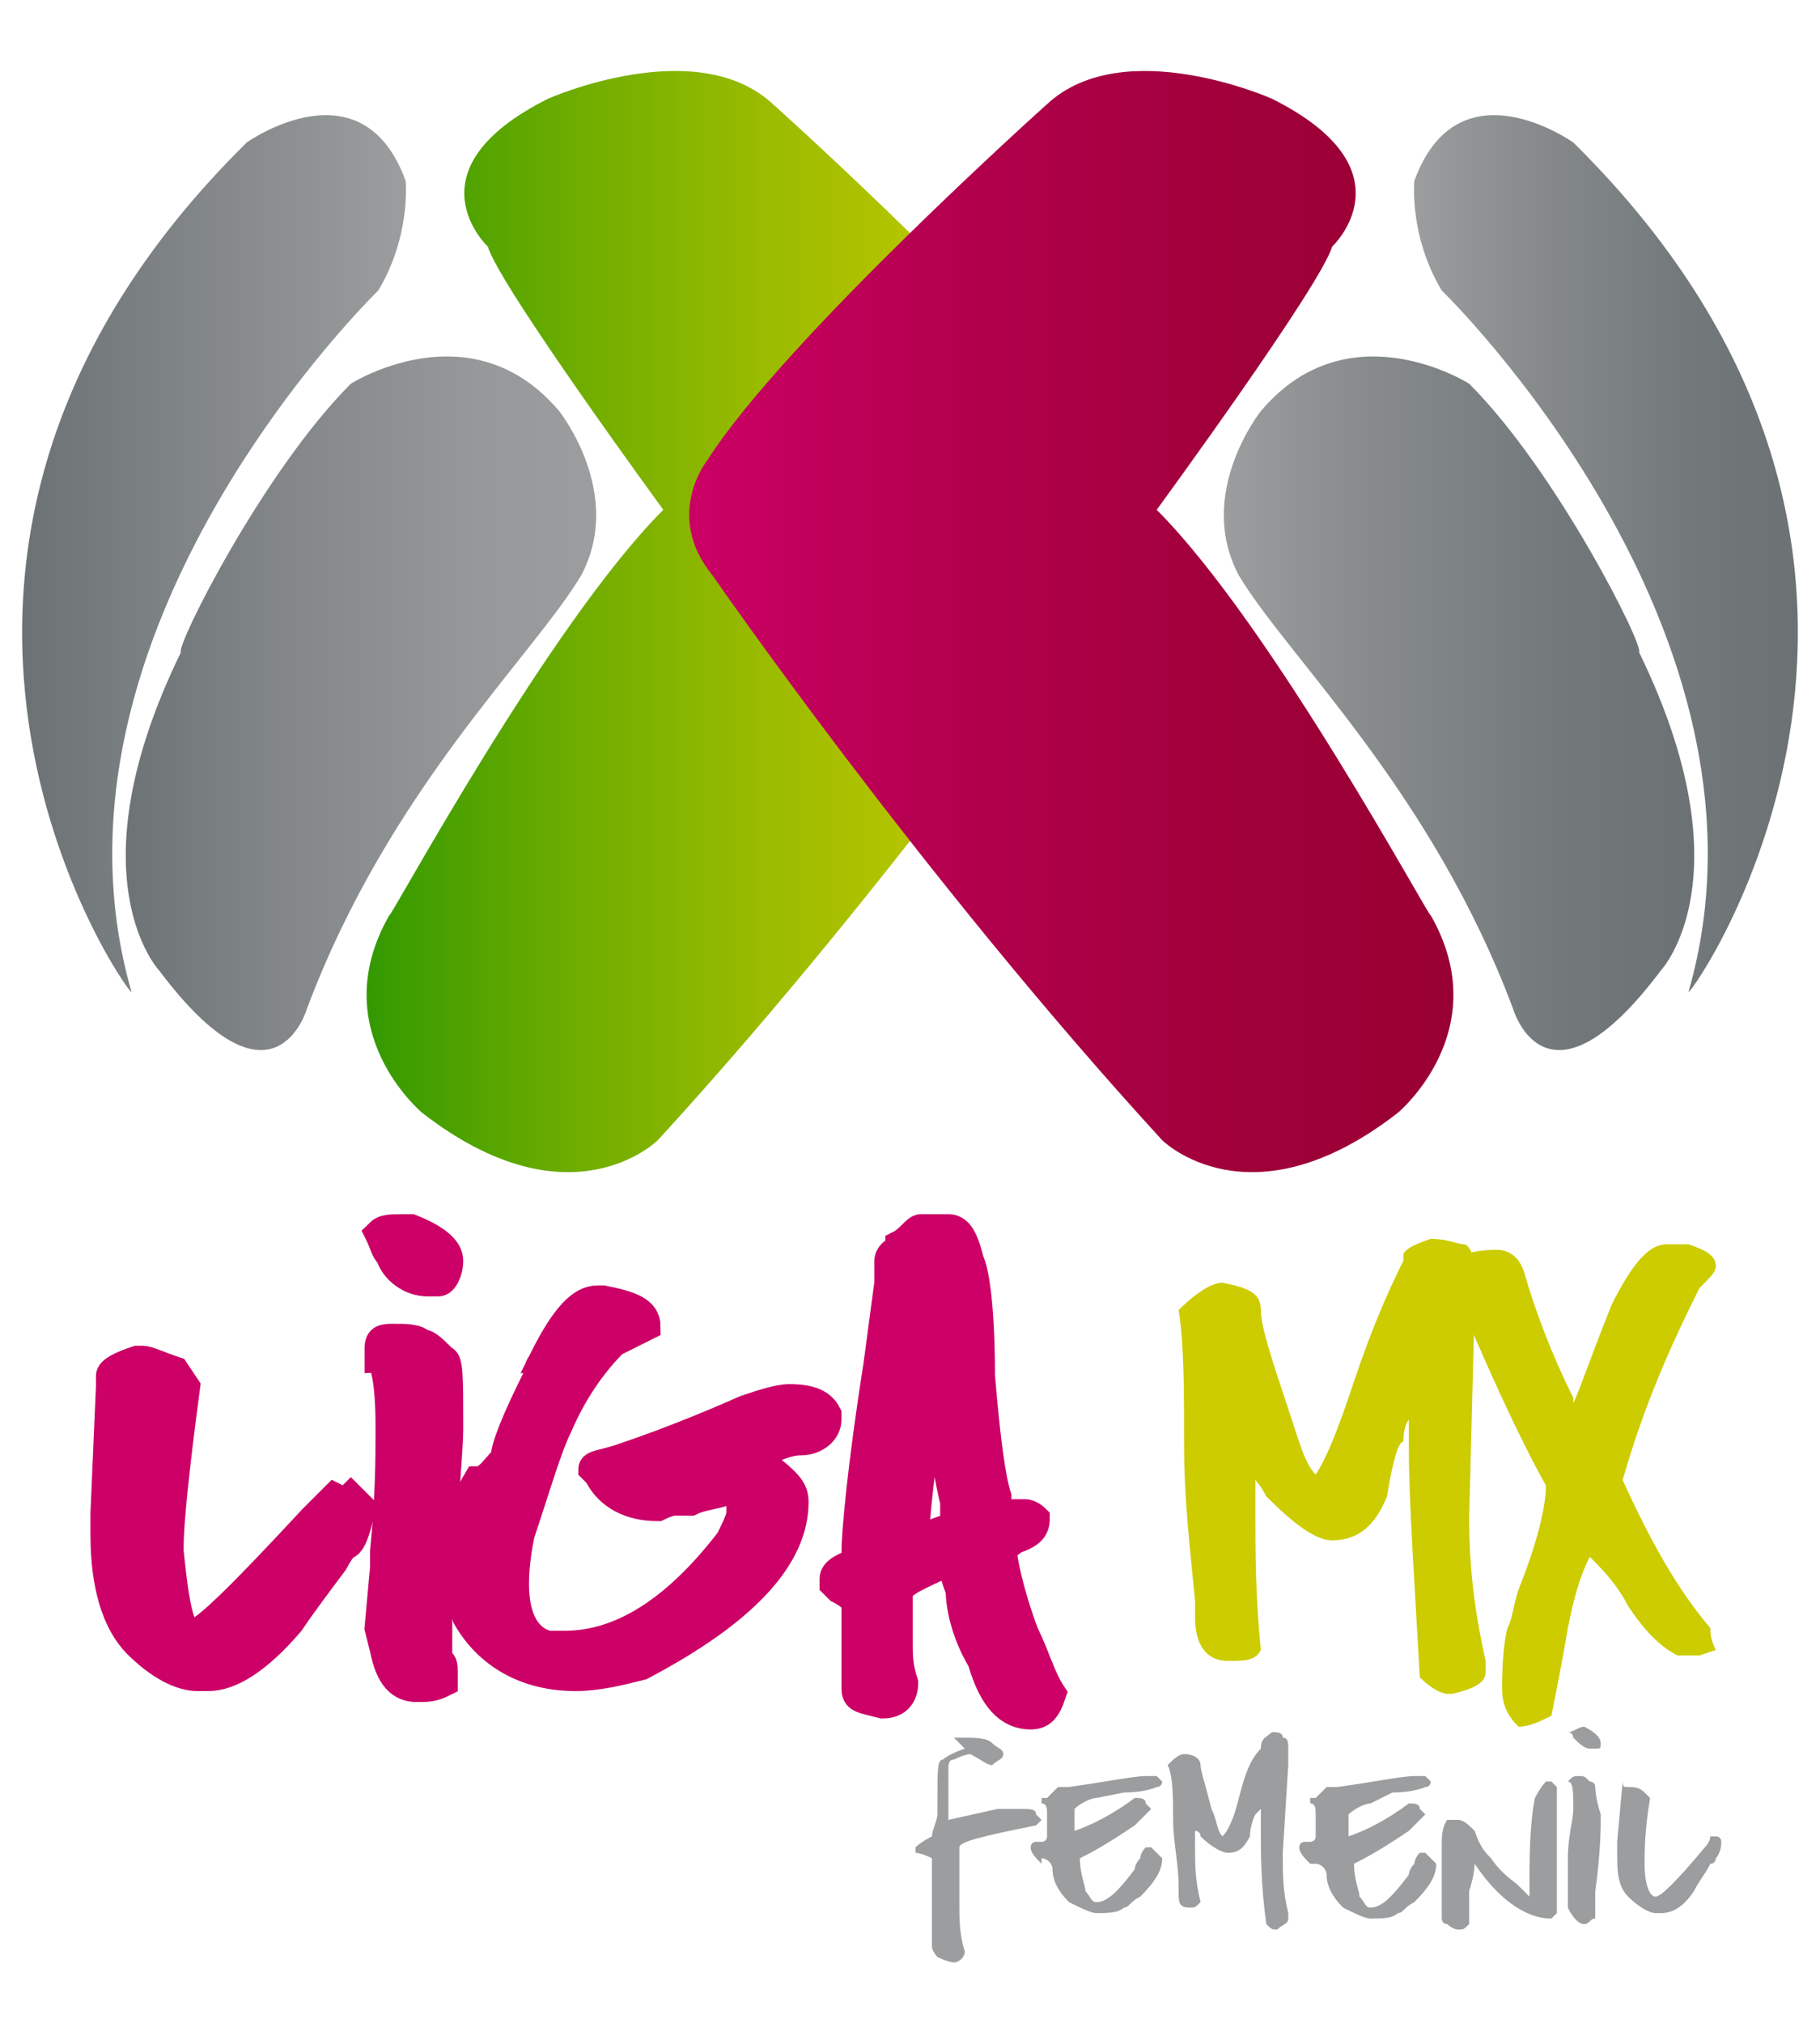
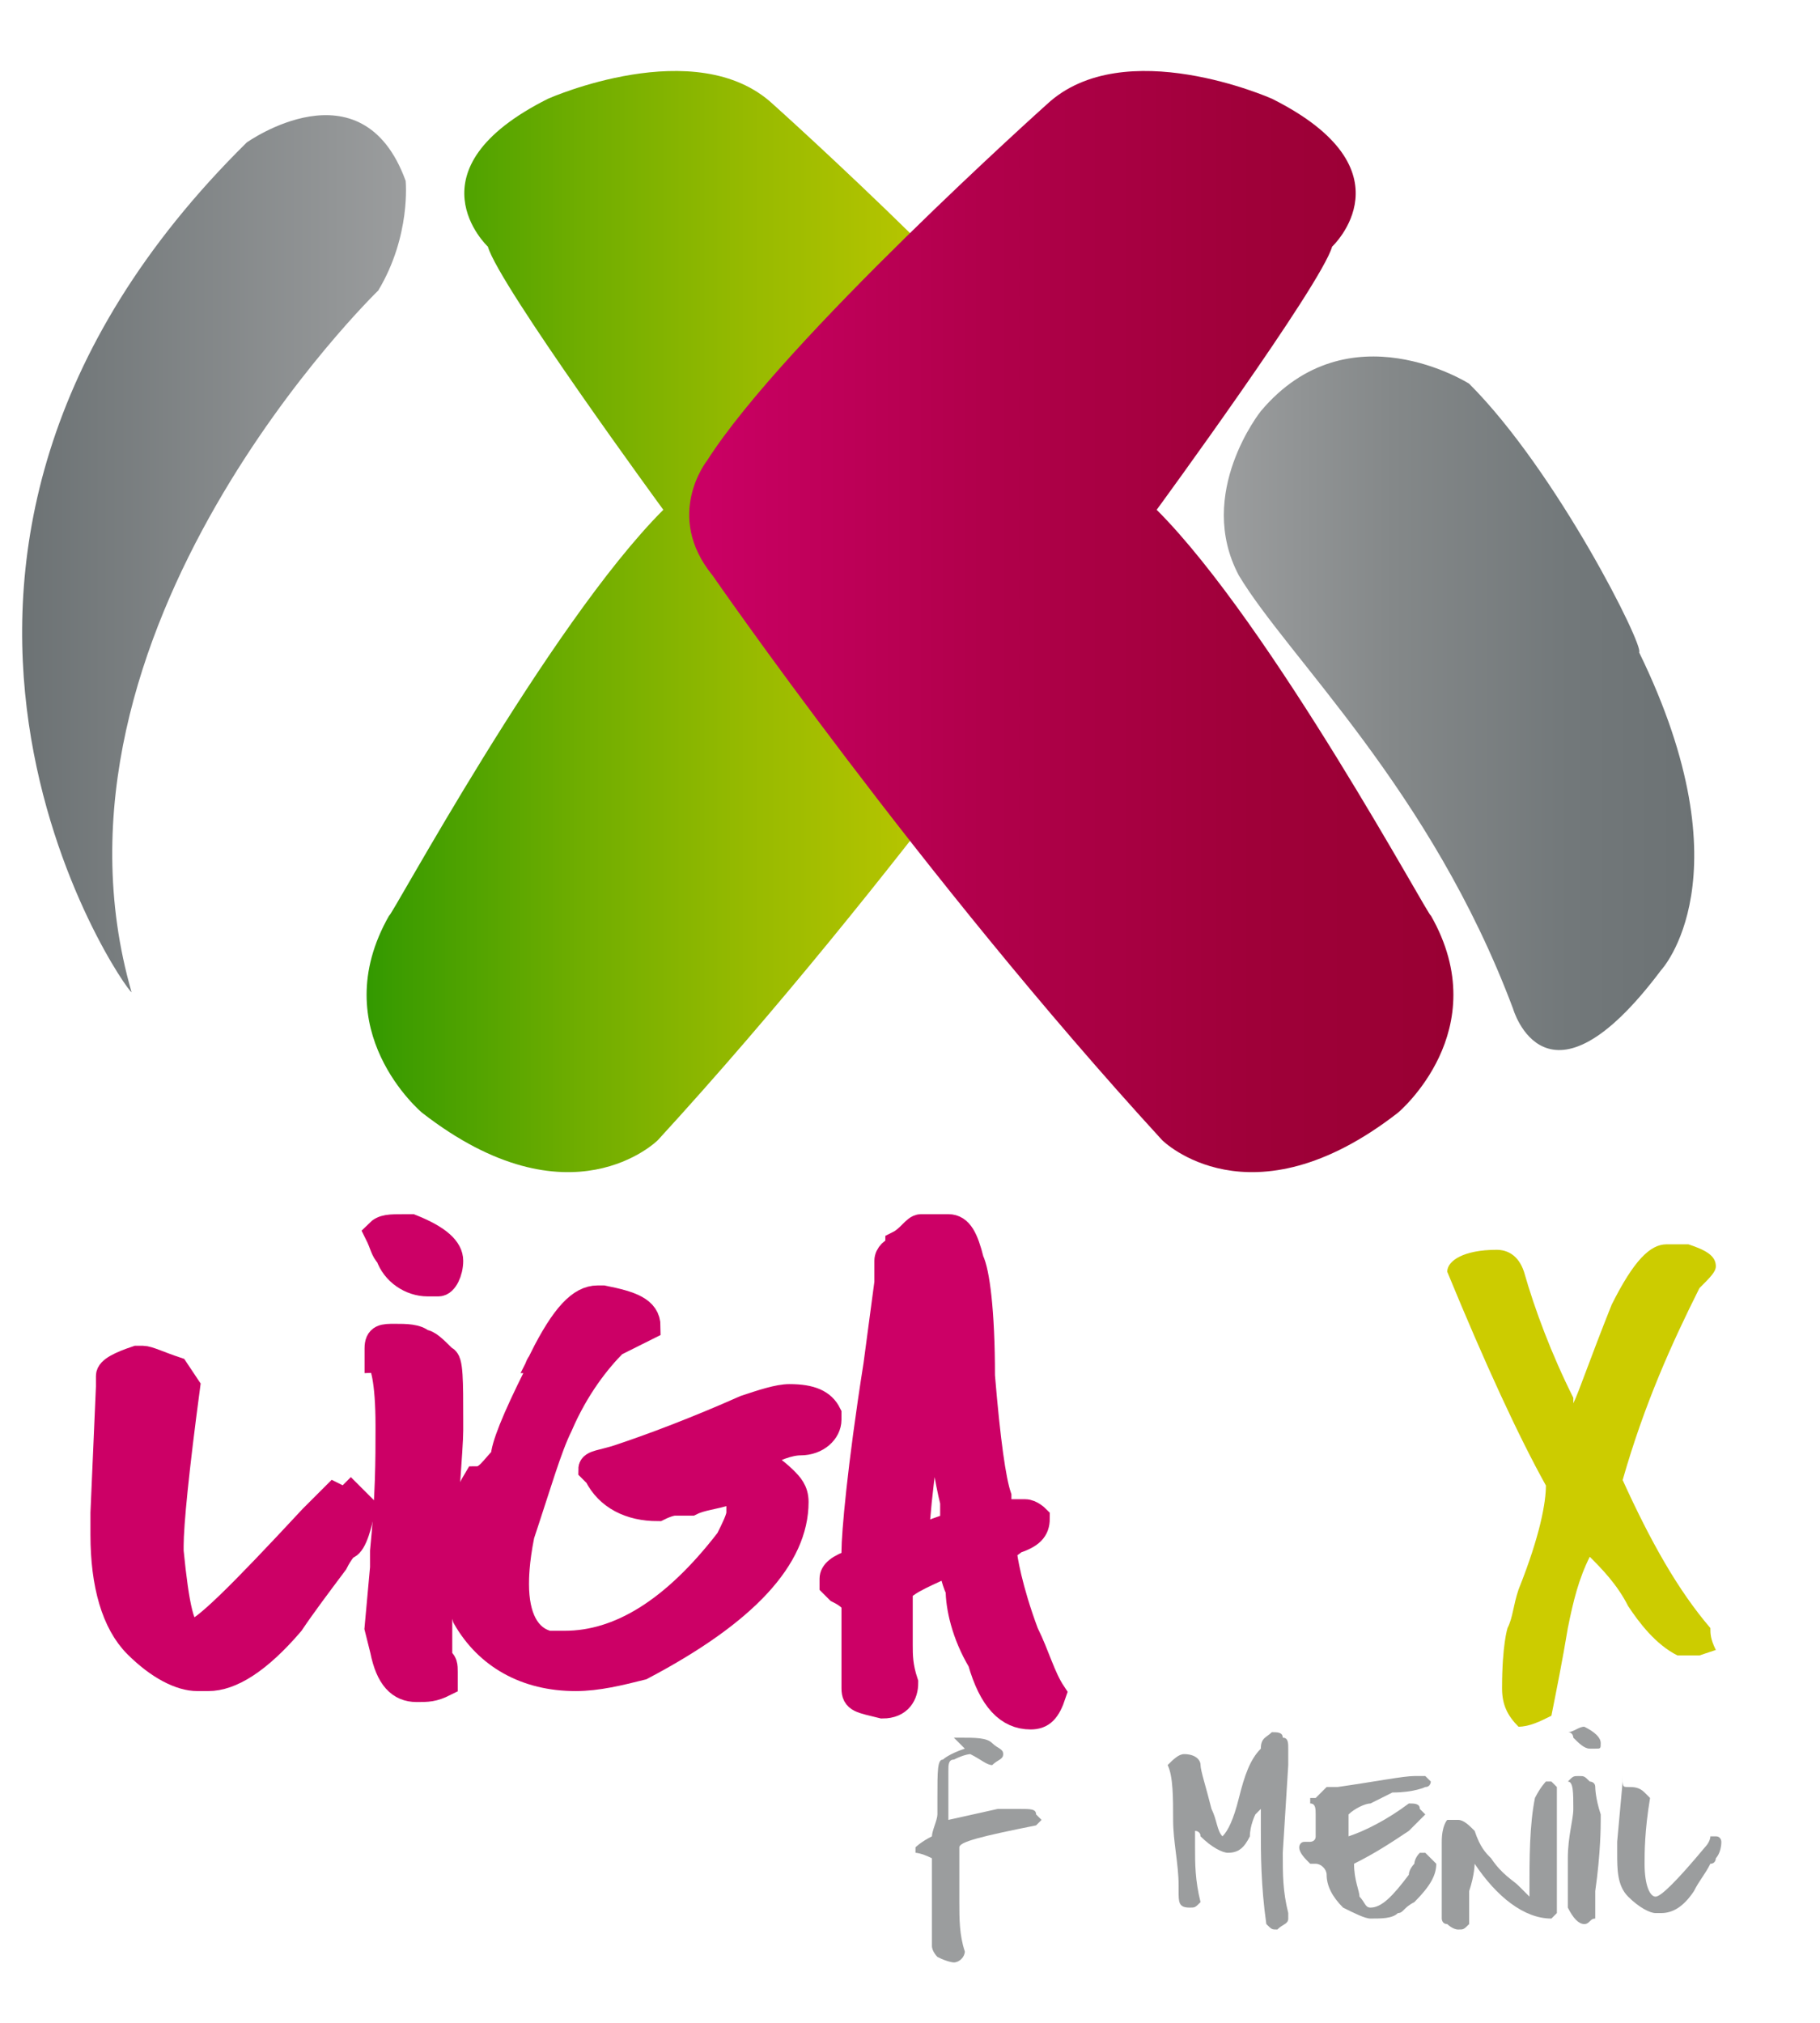
<svg xmlns="http://www.w3.org/2000/svg" version="1.1" id="Capa_1" x="0px" y="0px" viewBox="0 0 33.2 36.9" style="enable-background:new 0 0 33.2 36.9;" xml:space="preserve">
  <style type="text/css">
	.st0{fill:url(#SVGID_1_);}
	.st1{fill:url(#SVGID_2_);}
	.st2{fill:url(#SVGID_3_);}
	.st3{fill:url(#SVGID_4_);}
	.st4{fill:url(#SVGID_5_);}
	.st5{fill:url(#SVGID_6_);}
	.st6{fill:#CC0066;stroke:#CC0066;stroke-width:0.5;stroke-miterlimit:10;}
	.st7{fill:#CCCC00;}
	.st8{fill:#9B9D9E;}
</style>
  <g>
    <g>
      <linearGradient id="SVGID_1_" gradientUnits="userSpaceOnUse" x1="6.72" y1="11.361" x2="20.745" y2="11.361">
        <stop offset="0" style="stop-color:#339900" />
        <stop offset="3.727955e-02" style="stop-color:#3C9C00" />
        <stop offset="0.274" style="stop-color:#6FAD00" />
        <stop offset="0.496" style="stop-color:#97BA00" />
        <stop offset="0.698" style="stop-color:#B4C400" />
        <stop offset="0.873" style="stop-color:#C6CA00" />
        <stop offset="1" style="stop-color:#CCCC00" />
      </linearGradient>
      <path class="st0" d="M12.1,9.3c0,0-3-4.1-3.2-4.8c0,0-1.5-1.4,1.1-2.7c0,0,2.7-1.2,4.1,0.1c0,0,4.8,4.3,6.2,6.5c0,0,0.8,1-0.1,2.1    c0,0-3.8,5.5-8.2,10.3c0,0-1.6,1.6-4.3-0.5c0,0-1.8-1.5-0.6-3.6C7.1,16.8,10,11.4,12.1,9.3" />
      <linearGradient id="SVGID_2_" gradientUnits="userSpaceOnUse" x1="12.467" y1="11.361" x2="26.493" y2="11.361">
        <stop offset="0" style="stop-color:#CC0066" />
        <stop offset="0.388" style="stop-color:#B1004B" />
        <stop offset="0.742" style="stop-color:#9F0039" />
        <stop offset="1" style="stop-color:#990033" />
      </linearGradient>
      <path class="st1" d="M21.1,9.3c0,0,3-4.1,3.2-4.8c0,0,1.5-1.4-1.1-2.7c0,0-2.7-1.2-4.1,0.1c0,0-4.8,4.3-6.2,6.5c0,0-0.8,1,0.1,2.1    c0,0,3.8,5.5,8.2,10.3c0,0,1.6,1.6,4.3-0.5c0,0,1.8-1.5,0.6-3.6C26.1,16.8,23.2,11.4,21.1,9.3" />
      <linearGradient id="SVGID_3_" gradientUnits="userSpaceOnUse" x1="25.821" y1="10.113" x2="32.824" y2="10.113">
        <stop offset="0" style="stop-color:#9B9D9E" />
        <stop offset="0.356" style="stop-color:#848889" />
        <stop offset="0.728" style="stop-color:#72787A" />
        <stop offset="1" style="stop-color:#6C7274" />
      </linearGradient>
-       <path class="st2" d="M28.7,2.6c0,0-2.1-1.5-2.9,0.7c0,0-0.1,1,0.5,2c0,0,6.4,6.2,4.5,12.8C30.9,18.1,36.4,10.2,28.7,2.6" />
      <linearGradient id="SVGID_4_" gradientUnits="userSpaceOnUse" x1="22.341" y1="12.825" x2="30.983" y2="12.825">
        <stop offset="0" style="stop-color:#9B9D9E" />
        <stop offset="0.356" style="stop-color:#848889" />
        <stop offset="0.728" style="stop-color:#72787A" />
        <stop offset="1" style="stop-color:#6C7274" />
      </linearGradient>
      <path class="st3" d="M26.8,7c0,0-2.2-1.4-3.8,0.5c0,0-1.2,1.5-0.4,3c0,0,0,0,0,0c0.9,1.5,3.5,3.9,5,7.9c0,0,0.6,2.1,2.7-0.7    c0,0,1.6-1.7-0.4-5.8C30,11.8,28.4,8.6,26.8,7" />
      <linearGradient id="SVGID_5_" gradientUnits="userSpaceOnUse" x1="0.38" y1="10.113" x2="7.382" y2="10.113">
        <stop offset="0" style="stop-color:#6C7274" />
        <stop offset="1" style="stop-color:#9B9D9E" />
      </linearGradient>
      <path class="st4" d="M4.5,2.6c0,0,2.1-1.5,2.9,0.7c0,0,0.1,1-0.5,2c0,0-6.4,6.2-4.5,12.8C2.3,18.1-3.2,10.2,4.5,2.6" />
      <linearGradient id="SVGID_6_" gradientUnits="userSpaceOnUse" x1="2.221" y1="12.825" x2="10.863" y2="12.825">
        <stop offset="0" style="stop-color:#6D7375" />
        <stop offset="0.347" style="stop-color:#838789" />
        <stop offset="0.724" style="stop-color:#959798" />
        <stop offset="1" style="stop-color:#9B9D9E" />
      </linearGradient>
-       <path class="st5" d="M6.4,7c0,0,2.2-1.4,3.8,0.5c0,0,1.2,1.5,0.4,3c0,0,0,0,0,0c-0.9,1.5-3.5,3.9-5,7.9c0,0-0.6,2.1-2.7-0.7    c0,0-1.6-1.7,0.4-5.8C3.2,11.8,4.8,8.6,6.4,7" />
    </g>
    <g>
      <g>
        <path class="st6" d="M2.5,24.8h0.1c0.1,0,0.3,0.1,0.6,0.2l0.2,0.3c-0.2,1.5-0.3,2.5-0.3,2.9v0.1c0.1,1,0.2,1.5,0.4,1.5     c0.2,0,0.9-0.7,2.2-2.1c0.1-0.1,0.2-0.2,0.4-0.4l0.2,0.1l0.1-0.1c0.1,0.1,0.2,0.2,0.2,0.2c-0.1,0.5-0.2,0.7-0.3,0.7     c0,0-0.1,0.1-0.2,0.3c-0.3,0.4-0.6,0.8-0.8,1.1c-0.6,0.7-1.1,1-1.5,1H3.6c-0.3,0-0.7-0.2-1.1-0.6c-0.4-0.4-0.6-1.1-0.6-2v-0.4     L2,25.3v-0.2C2,25,2.2,24.9,2.5,24.8z" />
        <path class="st6" d="M7.2,24.4c0.2,0,0.4,0,0.5,0.1c0.1,0,0.2,0.1,0.4,0.3c0.1,0,0.1,0.4,0.1,1.1v0.2c0,0.3-0.1,1.4-0.2,3.2     l0,0.5l0,0.5c0.1,0,0.1,0.1,0.1,0.2v0.2c-0.2,0.1-0.3,0.1-0.5,0.1c-0.3,0-0.5-0.2-0.6-0.7l-0.1-0.4L7,28.6v-0.2l0-0.1     c0.1-1,0.1-1.7,0.1-2.2v-0.1c0-0.8-0.1-1.2-0.2-1.2l0-0.1v-0.1C6.9,24.4,7,24.4,7.2,24.4z M7.4,22.4h0.1C8,22.6,8.2,22.8,8.2,23     c0,0.2-0.1,0.4-0.2,0.4H7.8c-0.3,0-0.6-0.2-0.7-0.5C7,22.8,7,22.7,6.9,22.5C7,22.4,7.1,22.4,7.4,22.4z" />
        <path class="st6" d="M10.9,23.7H11c0.5,0.1,0.8,0.2,0.8,0.5v0c0,0-0.2,0.1-0.6,0.3c-0.3,0.3-0.7,0.8-1,1.5     c-0.2,0.4-0.4,1.1-0.7,2c-0.1,0.5-0.1,0.8-0.1,0.9c0,0.6,0.2,1,0.6,1.1l0.3,0c1,0,2-0.6,3-1.9c0.1-0.2,0.2-0.4,0.2-0.5v-0.2     c0-0.1-0.1-0.2-0.2-0.2c-0.3,0.1-0.5,0.1-0.7,0.2l-0.1,0h-0.2c0,0-0.1,0-0.3,0.1c-0.5,0-0.9-0.2-1.1-0.6c0,0,0,0-0.1-0.1v0     c0-0.1,0.2-0.1,0.5-0.2c0.6-0.2,1.4-0.5,2.3-0.9c0.3-0.1,0.6-0.2,0.8-0.2c0.4,0,0.6,0.1,0.7,0.3l0,0.1c0,0.2-0.2,0.4-0.5,0.4     c-0.2,0-0.5,0.1-0.8,0.3c0.1,0.1,0.3,0.2,0.5,0.4c0.1,0.1,0.2,0.2,0.2,0.4c0,1-0.9,2-2.8,3c-0.4,0.1-0.8,0.2-1.2,0.2     c-0.9,0-1.6-0.4-2-1.1c-0.1-0.3-0.2-0.6-0.2-0.8v-0.3c0-0.4,0.1-0.9,0.4-1.4C8.9,27,9,26.8,9.2,26.6c0-0.2,0.2-0.7,0.6-1.5     c0-0.2,0.1-0.3,0.2-0.3l0,0l-0.1,0C10.3,24,10.6,23.7,10.9,23.7z" />
        <path class="st6" d="M16.8,22.4L16.8,22.4h0.4h0.1c0.2,0,0.3,0.2,0.4,0.6c0.1,0.2,0.2,0.9,0.2,2.1c0.1,1.2,0.2,1.9,0.3,2.2l0,0.3     l0.1,0l0.4,0c0.1,0,0.2,0.1,0.2,0.1v0c0,0.2-0.1,0.3-0.4,0.4c-0.1,0.1-0.2,0.1-0.2,0.2c0,0.1,0.1,0.7,0.4,1.5     c0.2,0.4,0.3,0.8,0.5,1.1v0c-0.1,0.3-0.2,0.4-0.4,0.4c-0.4,0-0.7-0.3-0.9-1c-0.3-0.5-0.4-1-0.4-1.3c-0.1-0.2-0.1-0.4-0.2-0.5     c-0.4,0.2-0.7,0.3-0.9,0.5v0l0,1c0,0.2,0,0.4,0.1,0.7c0,0.2-0.1,0.4-0.4,0.4c-0.4-0.1-0.5-0.1-0.5-0.3c0-0.1,0-0.3,0-0.4v0l0-0.9     l0-0.1c0,0,0,0,0-0.1v0c0-0.1-0.1-0.2-0.3-0.3c0,0-0.1-0.1-0.1-0.1v-0.1c0-0.1,0.1-0.2,0.4-0.3l0-0.1l0-0.1     c0-0.3,0.1-1.5,0.4-3.4l0.2-1.5l0-0.4c0-0.1,0.1-0.2,0.2-0.2l0-0.1C16.6,22.6,16.7,22.4,16.8,22.4z M17.1,24.9     c-0.3,1.8-0.4,2.8-0.4,3.2c0.1,0,0.2-0.1,0.5-0.2c0.2,0,0.2,0,0.2-0.1l0-0.2v-0.1c0,0,0-0.1,0-0.1c-0.1-0.4-0.2-1-0.3-1.9     C17.1,25.5,17.1,25.3,17.1,24.9L17.1,24.9z" />
-         <path class="st7" d="M26.1,22.6L26.1,22.6c0.3,0,0.5,0.1,0.6,0.1c0.1,0,0.2,0.2,0.2,0.5l0,0.6l-0.1,3.9c0,0.9,0.1,1.7,0.3,2.6     v0.2c0,0.2-0.2,0.3-0.6,0.4h-0.1c-0.1,0-0.3-0.1-0.5-0.3c-0.1-1.8-0.2-3.2-0.2-4.2v-0.5c0,0-0.1,0.1-0.1,0.4     c-0.1,0-0.2,0.4-0.3,1c-0.2,0.5-0.5,0.8-1,0.8c-0.3,0-0.7-0.3-1.2-0.8c-0.1-0.2-0.2-0.3-0.2-0.3h0v0.6c0,0.7,0,1.5,0.1,2.5     c-0.1,0.2-0.3,0.2-0.6,0.2h0c-0.4,0-0.6-0.3-0.6-0.8l0-0.3c-0.1-1-0.2-1.9-0.2-2.8c0-1,0-1.9-0.1-2.5c0.3-0.3,0.6-0.5,0.8-0.5     c0.5,0.1,0.7,0.2,0.7,0.5c0,0.3,0.2,0.9,0.5,1.8c0.2,0.6,0.3,1,0.5,1.2c0.2-0.3,0.4-0.8,0.7-1.7c0.3-0.9,0.6-1.6,0.9-2.2l0,0     v-0.1C25.6,22.8,25.8,22.7,26.1,22.6z" />
        <path class="st7" d="M30.8,22.7c0.3,0.1,0.5,0.2,0.5,0.4v0c0,0.1-0.1,0.2-0.3,0.4c-0.5,1-1,2.1-1.4,3.5c0.5,1.1,1,2,1.6,2.7     c0,0.1,0,0.2,0.1,0.4v0l-0.3,0.1l-0.2,0h-0.2c-0.4-0.2-0.7-0.6-0.9-0.9c-0.2-0.4-0.5-0.7-0.7-0.9h0c-0.2,0.4-0.3,0.8-0.4,1.3     c-0.1,0.6-0.2,1.1-0.3,1.6c-0.2,0.1-0.4,0.2-0.6,0.2c-0.2-0.2-0.3-0.4-0.3-0.7v0c0-0.8,0.1-1.1,0.1-1.1c0.1-0.2,0.1-0.4,0.2-0.7     c0.4-1,0.5-1.6,0.5-1.9c-0.5-0.9-1.1-2.2-1.8-3.9c0-0.2,0.3-0.4,0.9-0.4c0.2,0,0.4,0.1,0.5,0.4c0.2,0.7,0.5,1.5,0.9,2.3     c0,0,0,0,0,0.1h0c0.1-0.2,0.3-0.8,0.7-1.8c0.4-0.8,0.7-1.1,1-1.1H30.8z" />
      </g>
      <g>
        <path class="st8" d="M17.4,31.7h0.1c0.3,0,0.5,0,0.6,0.1c0.1,0.1,0.2,0.1,0.2,0.2v0c0,0.1-0.1,0.1-0.2,0.2     c-0.1,0-0.2-0.1-0.4-0.2c0,0-0.1,0-0.3,0.1c-0.1,0-0.1,0.1-0.1,0.2l0,0.9l0.9-0.2c0.1,0,0.2,0,0.3,0h0.1c0.2,0,0.3,0,0.3,0.1     l0.1,0.1c0,0-0.1,0.1-0.1,0.1c-1,0.2-1.4,0.3-1.4,0.4c0,0,0,0,0,0l0,0.2v0.8c0,0.3,0,0.6,0.1,0.9c0,0.1-0.1,0.2-0.2,0.2h0     c0,0-0.1,0-0.3-0.1c0,0-0.1-0.1-0.1-0.2v-1.6c-0.2-0.1-0.3-0.1-0.3-0.1l0-0.1v0c0,0,0.1-0.1,0.3-0.2c0-0.1,0.1-0.3,0.1-0.4l0-0.3     c0-0.5,0-0.7,0.1-0.7c0,0,0.1-0.1,0.4-0.2L17.4,31.7z" />
-         <path class="st8" d="M20.9,32.4h0.2c0,0,0.1,0.1,0.1,0.1l0,0v0c0,0,0,0.1-0.1,0.1c0,0-0.2,0.1-0.6,0.1l-0.5,0.1     c-0.1,0-0.3,0.1-0.4,0.2c0,0.1,0,0.2,0,0.2v0.1c0,0,0,0.1,0,0.1c0.3-0.1,0.7-0.3,1.1-0.6c0.1,0,0.2,0,0.2,0.1L21,33l0,0     c0,0-0.1,0.1-0.3,0.3c-0.3,0.2-0.6,0.4-1,0.6c0,0.3,0.1,0.5,0.1,0.6c0.1,0.1,0.1,0.2,0.2,0.2c0.2,0,0.4-0.2,0.7-0.6     c0-0.1,0.1-0.2,0.1-0.2c0,0,0-0.1,0.1-0.2h0c0.1,0,0.1,0,0.1,0l0.1,0.1v0l0,0v0c0,0,0.1,0.1,0.1,0.1c0,0.2-0.1,0.4-0.4,0.7     c-0.2,0.1-0.2,0.2-0.3,0.2c-0.1,0.1-0.3,0.1-0.5,0.1c-0.1,0-0.3-0.1-0.5-0.2c-0.2-0.2-0.3-0.4-0.3-0.6c0-0.1-0.1-0.2-0.2-0.2     L19,34c-0.1-0.1-0.2-0.2-0.2-0.3c0,0,0-0.1,0.1-0.1l0.1,0c0,0,0.1,0,0.1-0.1l0-0.1l0-0.3c0-0.1,0-0.2-0.1-0.2l0-0.1l0.1,0     l0.2-0.2l0.1,0h0c0,0,0.1,0,0.1,0C20.2,32.5,20.7,32.4,20.9,32.4z" />
        <path class="st8" d="M23.2,31.6L23.2,31.6c0.1,0,0.2,0,0.2,0.1c0.1,0,0.1,0.1,0.1,0.2l0,0.3l-0.1,1.6c0,0.4,0,0.7,0.1,1.1v0.1     c0,0.1-0.1,0.1-0.2,0.2h0c-0.1,0-0.1,0-0.2-0.1c-0.1-0.7-0.1-1.3-0.1-1.7V33c0,0,0,0-0.1,0.1c0,0-0.1,0.2-0.1,0.4     c-0.1,0.2-0.2,0.3-0.4,0.3c-0.1,0-0.3-0.1-0.5-0.3c0-0.1-0.1-0.1-0.1-0.1h0v0.3c0,0.3,0,0.6,0.1,1c-0.1,0.1-0.1,0.1-0.2,0.1h0     c-0.2,0-0.2-0.1-0.2-0.3l0-0.1c0-0.4-0.1-0.8-0.1-1.2c0-0.4,0-0.8-0.1-1c0.1-0.1,0.2-0.2,0.3-0.2c0.2,0,0.3,0.1,0.3,0.2     c0,0.1,0.1,0.4,0.2,0.8c0.1,0.2,0.1,0.4,0.2,0.5c0.1-0.1,0.2-0.3,0.3-0.7c0.1-0.4,0.2-0.7,0.4-0.9l0,0v0     C23,31.7,23.1,31.7,23.2,31.6z" />
        <path class="st8" d="M25.8,32.4H26c0,0,0.1,0.1,0.1,0.1l0,0v0c0,0,0,0.1-0.1,0.1c0,0-0.2,0.1-0.6,0.1L25,32.9     c-0.1,0-0.3,0.1-0.4,0.2c0,0.1,0,0.2,0,0.2v0.1c0,0,0,0.1,0,0.1c0.3-0.1,0.7-0.3,1.1-0.6c0.1,0,0.2,0,0.2,0.1l0.1,0.1l0,0     c0,0-0.1,0.1-0.3,0.3c-0.3,0.2-0.6,0.4-1,0.6c0,0.3,0.1,0.5,0.1,0.6c0.1,0.1,0.1,0.2,0.2,0.2c0.2,0,0.4-0.2,0.7-0.6     c0-0.1,0.1-0.2,0.1-0.2c0,0,0-0.1,0.1-0.2h0c0.1,0,0.1,0,0.1,0l0.1,0.1v0l0,0v0c0,0,0.1,0.1,0.1,0.1c0,0.2-0.1,0.4-0.4,0.7     c-0.2,0.1-0.2,0.2-0.3,0.2c-0.1,0.1-0.3,0.1-0.5,0.1c-0.1,0-0.3-0.1-0.5-0.2c-0.2-0.2-0.3-0.4-0.3-0.6c0-0.1-0.1-0.2-0.2-0.2     l-0.1,0c-0.1-0.1-0.2-0.2-0.2-0.3c0,0,0-0.1,0.1-0.1l0.1,0c0,0,0.1,0,0.1-0.1l0-0.1l0-0.3c0-0.1,0-0.2-0.1-0.2l0-0.1l0.1,0     l0.2-0.2l0.1,0h0c0,0,0.1,0,0.1,0C25.1,32.5,25.6,32.4,25.8,32.4z" />
        <path class="st8" d="M28.2,32.5l0.1,0c0,0,0.1,0.1,0.1,0.1l0,0h0c0,0,0,0,0,0.1l0,0.2c0,0.2,0,0.8,0,1.7l0,0.3l0,0     c0,0,0,0-0.1,0.1h0c-0.5,0-1-0.4-1.4-1c0,0,0,0.2-0.1,0.5c0,0.2,0,0.4,0,0.6c-0.1,0.1-0.1,0.1-0.2,0.1c-0.1,0-0.2-0.1-0.2-0.1     l0,0c-0.1,0-0.1-0.1-0.1-0.1l0-0.1l0-1.1l0-0.2c0-0.3,0.1-0.4,0.1-0.4c0,0,0.1,0,0.2,0c0,0,0,0,0,0c0.1,0,0.2,0.1,0.3,0.2     c0.1,0.3,0.2,0.4,0.3,0.5c0.2,0.3,0.4,0.4,0.5,0.5c0,0,0.1,0.1,0.2,0.2l0,0l0-0.1h0l0,0l0,0c0-0.6,0-1.2,0.1-1.7     C28.1,32.6,28.2,32.5,28.2,32.5z" />
        <path class="st8" d="M28.8,32.4c0.1,0,0.1,0,0.2,0.1c0,0,0.1,0,0.1,0.1c0,0,0,0.2,0.1,0.5v0.1c0,0.1,0,0.6-0.1,1.3l0,0.2l0,0.2     c0,0,0,0,0,0.1V35c-0.1,0-0.1,0.1-0.2,0.1c-0.1,0-0.2-0.1-0.3-0.3l0-0.2l0-0.5V34l0-0.1c0-0.4,0.1-0.7,0.1-0.9V33     c0-0.3,0-0.5-0.1-0.5l0,0v0C28.7,32.4,28.7,32.4,28.8,32.4z M28.9,31.5L28.9,31.5c0.2,0.1,0.3,0.2,0.3,0.3c0,0.1,0,0.1-0.1,0.1     h-0.1c-0.1,0-0.2-0.1-0.3-0.2c0,0,0-0.1-0.1-0.1C28.7,31.6,28.8,31.5,28.9,31.5z" />
        <path class="st8" d="M29.7,32.6L29.7,32.6c0.1,0,0.2,0,0.3,0.1l0.1,0.1C30,33.4,30,33.8,30,34V34c0,0.4,0.1,0.6,0.2,0.6     c0.1,0,0.4-0.3,0.9-0.9c0,0,0.1-0.1,0.1-0.2l0.1,0l0,0c0.1,0,0.1,0.1,0.1,0.1c0,0.2-0.1,0.3-0.1,0.3c0,0,0,0.1-0.1,0.1     c-0.1,0.2-0.2,0.3-0.3,0.5c-0.2,0.3-0.4,0.4-0.6,0.4h-0.1c-0.1,0-0.3-0.1-0.5-0.3c-0.2-0.2-0.2-0.5-0.2-0.8v-0.2l0.1-1.1v-0.1     C29.6,32.6,29.6,32.6,29.7,32.6z" />
      </g>
    </g>
  </g>
</svg>